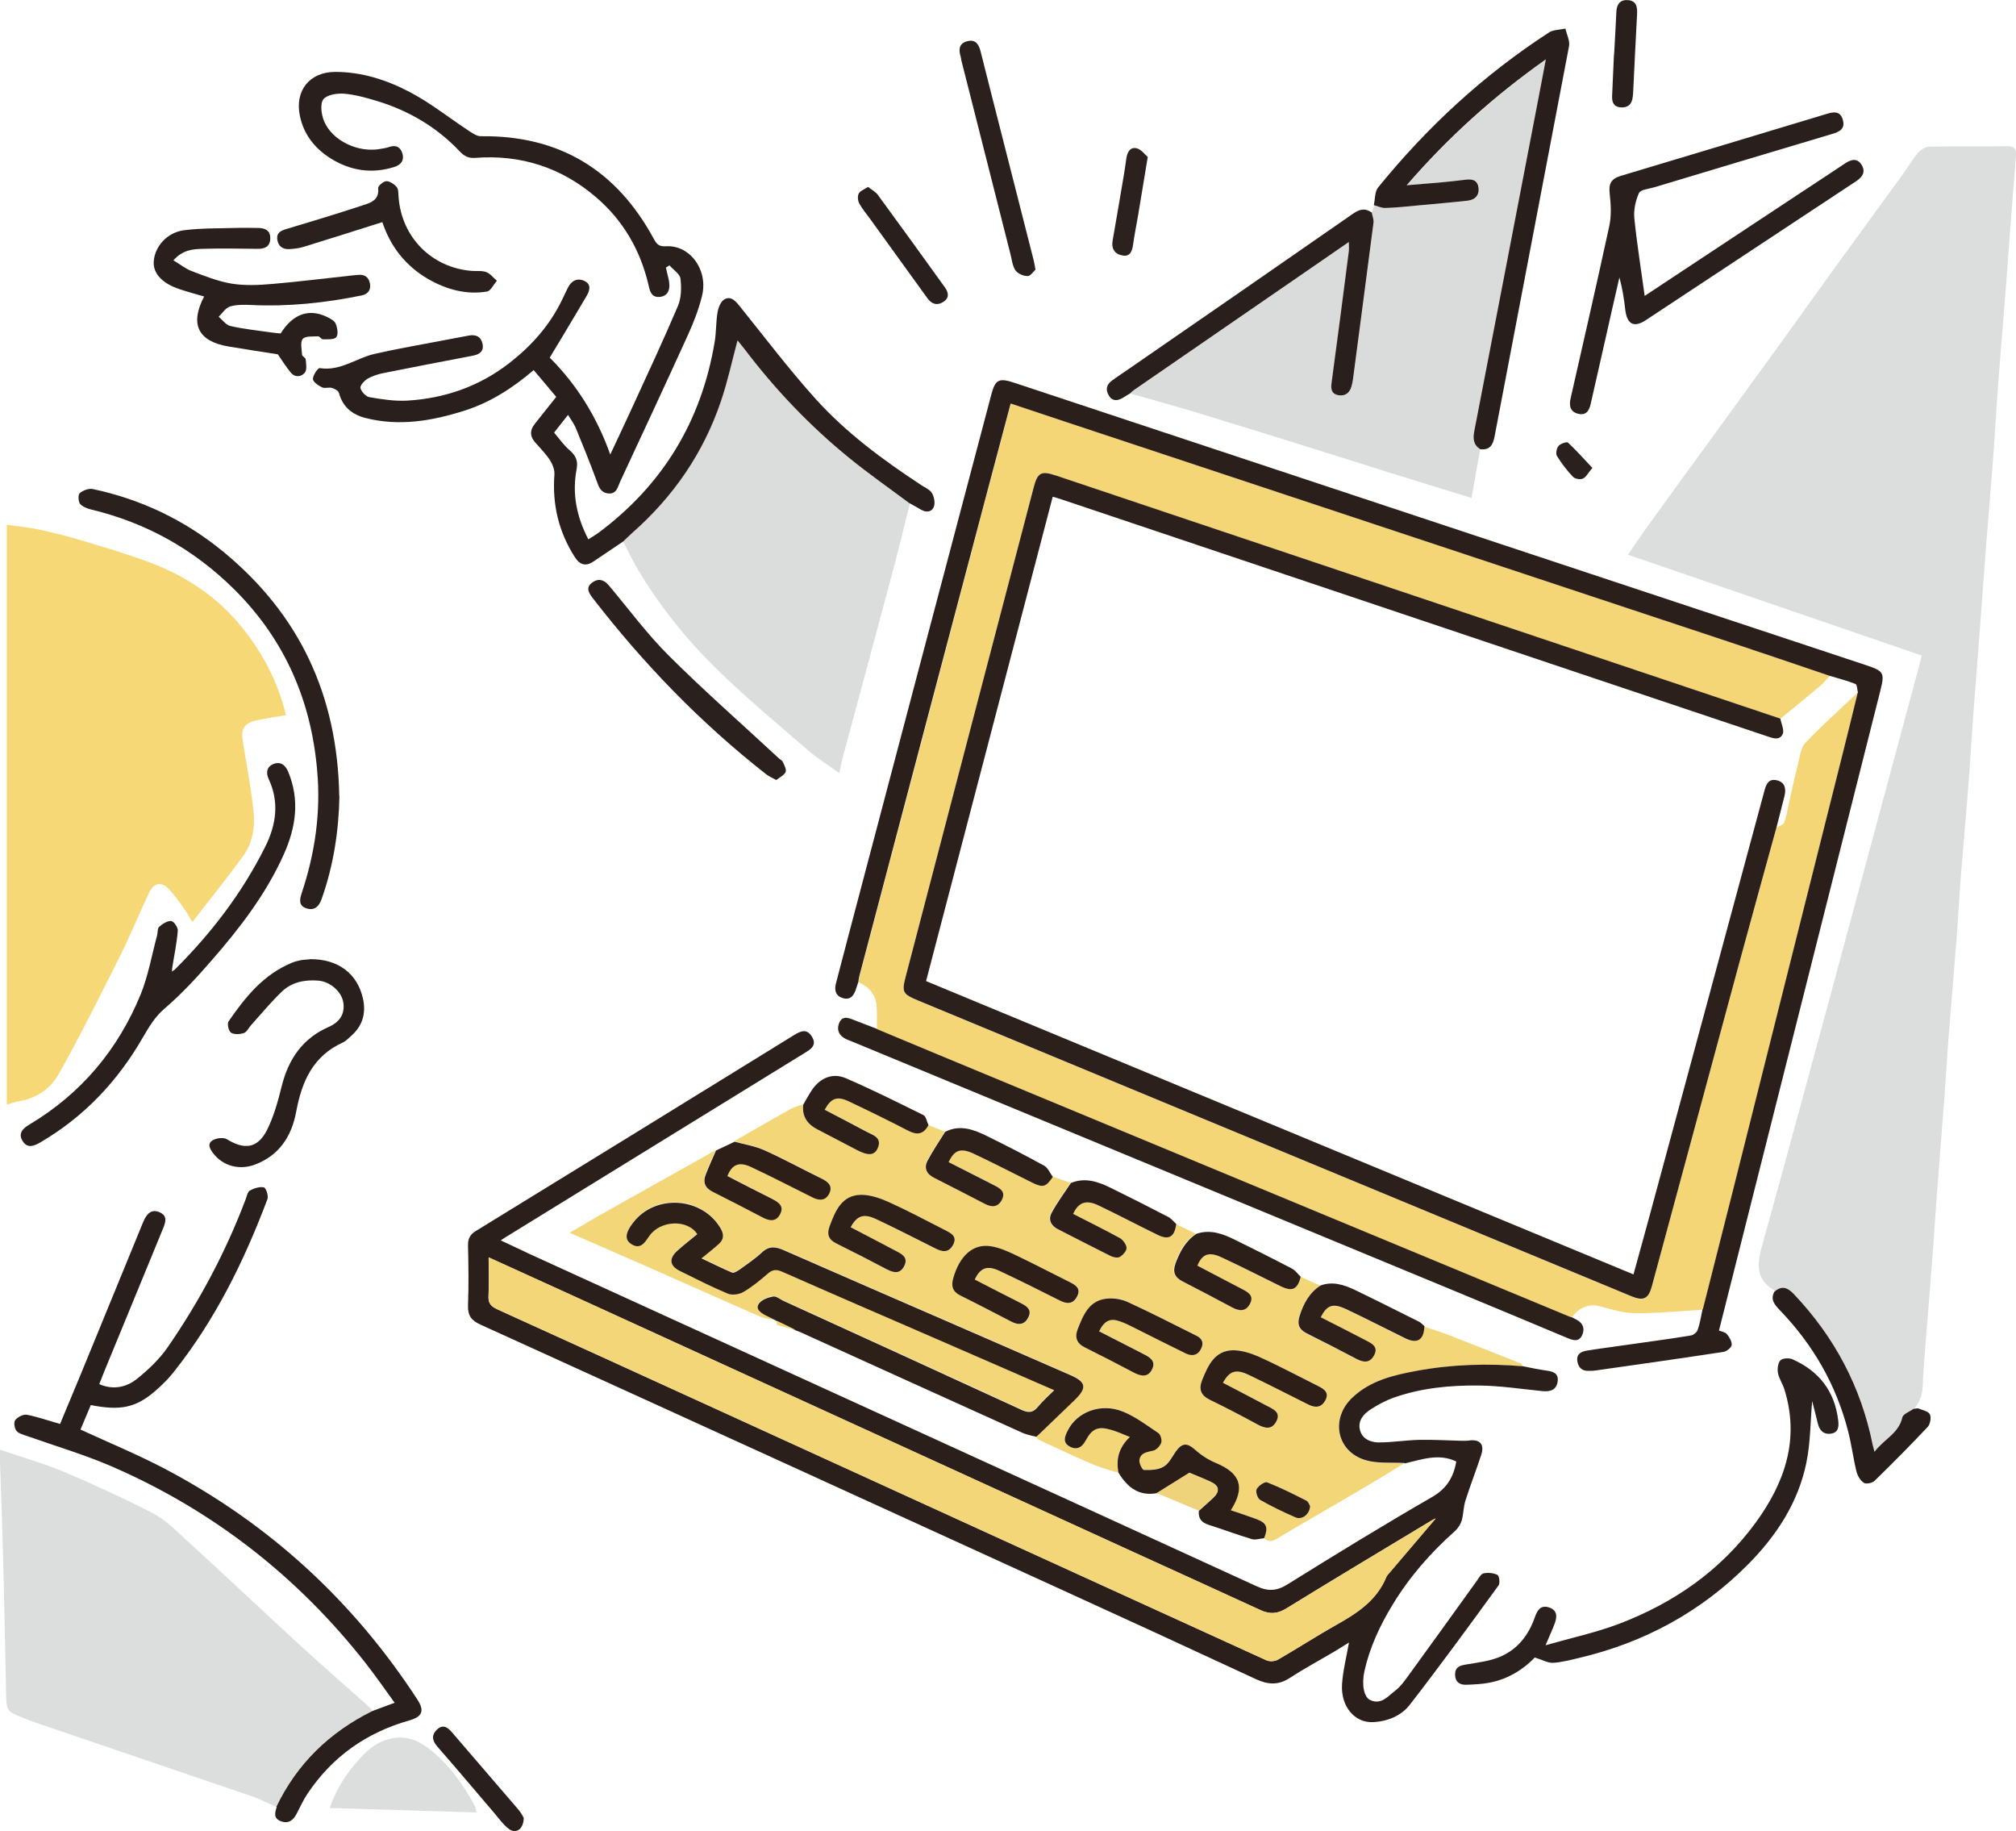
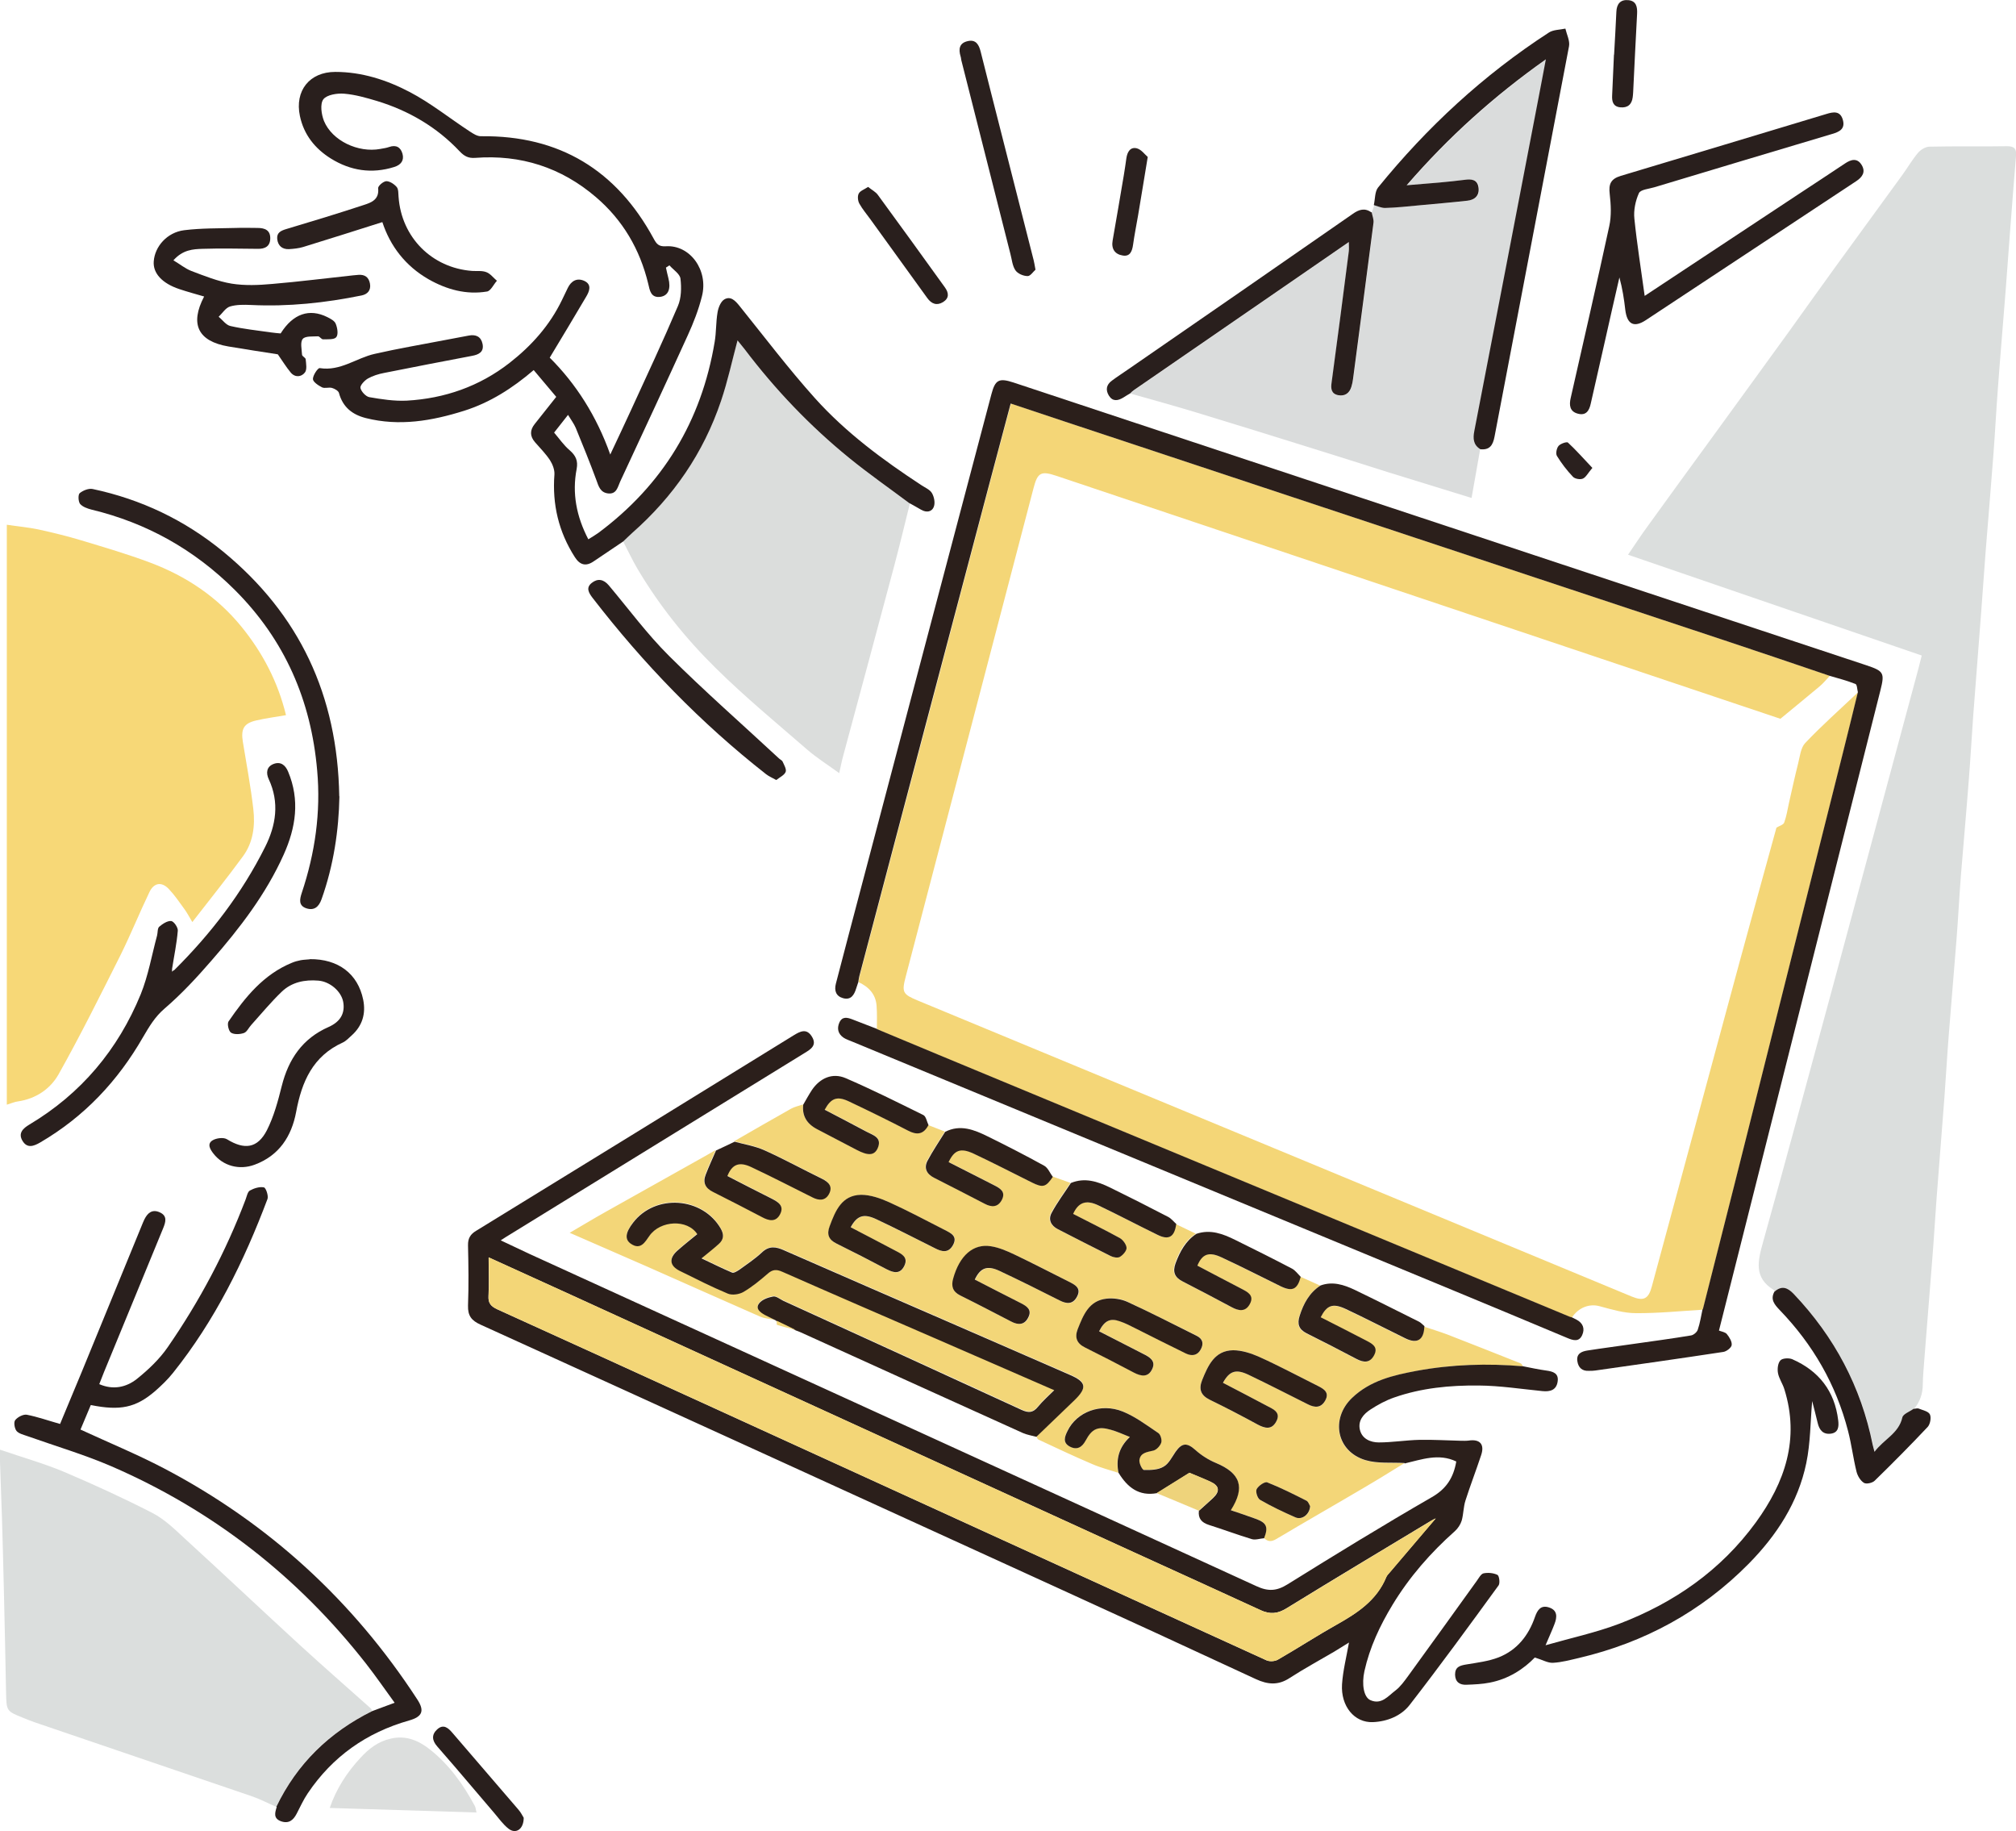
<svg xmlns="http://www.w3.org/2000/svg" id="_レイヤー_2" data-name="レイヤー 2" viewBox="0 0 133.23 120.98">
  <defs>
    <style>
      .cls-1 {
        fill: #291f1d;
      }

      .cls-1, .cls-2, .cls-3, .cls-4, .cls-5, .cls-6, .cls-7, .cls-8, .cls-9, .cls-10, .cls-11, .cls-12, .cls-13, .cls-14, .cls-15, .cls-16, .cls-17, .cls-18, .cls-19, .cls-20, .cls-21, .cls-22, .cls-23 {
        stroke-width: 0px;
      }

      .cls-2 {
        fill: #2b1f1b;
      }

      .cls-3 {
        fill: #2c201b;
      }

      .cls-4 {
        fill: #2b211f;
      }

      .cls-5 {
        fill: #eed37b;
      }

      .cls-6 {
        fill: #271d1b;
      }

      .cls-7 {
        fill: #dbdddc;
      }

      .cls-8 {
        fill: #dcdedd;
      }

      .cls-9 {
        fill: #dadcdc;
      }

      .cls-10 {
        fill: #2d201a;
      }

      .cls-11 {
        fill: #2b1e18;
      }

      .cls-12 {
        fill: #2d2018;
      }

      .cls-13 {
        fill: #2b201b;
      }

      .cls-14 {
        fill: #2d1f18;
      }

      .cls-15 {
        fill: #f7d877;
      }

      .cls-16 {
        fill: #2c1f1a;
      }

      .cls-17 {
        fill: #f4d677;
      }

      .cls-18 {
        fill: #2d2019;
      }

      .cls-19 {
        fill: #f3d677;
      }

      .cls-20 {
        fill: #dbdedd;
      }

      .cls-21 {
        fill: #2a201e;
      }

      .cls-22 {
        fill: #281e1c;
      }

      .cls-23 {
        fill: #f3d678;
      }
    </style>
  </defs>
  <g id="_レイヤー_1-2" data-name="レイヤー 1">
    <g>
      <path class="cls-20" d="M117.28,85.33s-.04-.09-.07-.11c-1.32-.81-1.04-1.92-.7-3.14,1.57-5.63,3.09-11.28,4.62-16.92,1.89-7.01,3.77-14.02,5.66-21.02.06-.24.12-.48.21-.83-6.44-2.21-12.87-4.42-19.41-6.66.49-.71.88-1.32,1.31-1.9,1.4-1.94,2.81-3.88,4.22-5.81,1.71-2.36,3.43-4.71,5.14-7.08,1.02-1.42,2.03-2.84,3.06-4.26,1.46-2.01,2.93-4.02,4.39-6.03.36-.49.66-1.02,1.05-1.48.18-.21.5-.4.76-.4,1.71-.04,3.42,0,5.13-.03.5,0,.62.2.58.64-.14,1.65-.26,3.3-.39,4.95-.1,1.29-.19,2.59-.29,3.89-.17,2.19-.36,4.37-.52,6.56-.11,1.43-.18,2.86-.29,4.29-.16,2.16-.35,4.33-.52,6.49-.1,1.32-.19,2.64-.29,3.95-.17,2.3-.36,4.6-.53,6.89-.1,1.41-.18,2.82-.29,4.22-.16,2.1-.35,4.19-.52,6.29-.11,1.41-.18,2.82-.29,4.22-.16,2.1-.35,4.19-.51,6.29-.11,1.38-.19,2.77-.29,4.16-.17,2.23-.35,4.46-.52,6.69-.1,1.36-.18,2.73-.29,4.09-.17,2.19-.35,4.37-.52,6.56-.04.54-.09,1.07-.1,1.61,0,.62-.18,1.17-.59,1.65-.26.19-.69.34-.74.57-.25,1.06-1.22,1.44-1.84,2.27-.07-.25-.1-.35-.12-.46-.78-3.83-2.53-7.14-5.22-9.97-.4-.43-.78-.58-1.26-.16Z" />
      <path class="cls-17" d="M57.95,67.99c0-.51.02-1.02-.02-1.53-.05-.77-.52-1.26-1.19-1.57.02-.13.04-.27.07-.4,2.87-10.85,5.74-21.71,8.6-32.56.46-1.75.93-3.49,1.4-5.27,1.23.41,2.4.8,3.57,1.19,14.6,4.84,29.19,9.68,43.79,14.52,2.26.75,4.5,1.52,6.76,2.28-.22.23-.43.49-.68.7-.86.72-1.73,1.43-2.59,2.14-15.95-5.35-31.89-10.7-47.84-16.05-1.02-.34-1.25-.23-1.52.82-2.81,10.75-5.63,21.5-8.44,32.25-.28,1.06-.21,1.18.83,1.61,15.71,6.51,31.43,13.02,47.14,19.54.78.32,1.11.17,1.33-.65,1.94-7.17,3.88-14.35,5.82-21.52.8-2.94,1.61-5.87,2.42-8.81.18-.11.45-.18.51-.33.15-.41.22-.85.31-1.27.2-.88.39-1.76.61-2.63.12-.47.17-1.04.47-1.36,1.11-1.17,2.32-2.24,3.49-3.35-.33,1.35-.66,2.7-1,4.05-2.4,9.55-4.8,19.1-7.2,28.65-.68,2.7-1.37,5.39-2.05,8.09-1.48.09-2.95.24-4.43.23-.8,0-1.62-.25-2.4-.46-.66-.18-1.38.07-1.83.75-.06-.02-.13-.03-.19-.06-12.53-5.2-25.07-10.4-37.6-15.6-2.72-1.13-5.43-2.26-8.15-3.39Z" />
      <path class="cls-23" d="M85.96,84.36c.43.19.86.39,1.29.58-.74.48-1.11,1.19-1.38,2-.18.55-.05.9.46,1.16,1.1.55,2.21,1.11,3.29,1.69.49.26.91.28,1.18-.26.27-.56-.17-.76-.55-.96-.99-.52-1.99-1.02-2.99-1.53.41-.8.81-.95,1.67-.54,1.32.62,2.61,1.29,3.92,1.93.79.39,1.23.1,1.26-.78.51.17,1.03.33,1.54.52,1.62.63,3.24,1.27,4.85,1.91.07.03.1.13.15.2-2.36-.2-4.71-.14-7.04.3-1.55.29-3.08.64-4.27,1.79-1.44,1.38-1.02,3.54.89,4.11.81.24,1.72.14,2.58.19-.88.54-1.76,1.09-2.65,1.61-1.93,1.14-3.88,2.25-5.81,3.4-.34.2-.56.18-.82-.06.29-.73.18-1.02-.55-1.28-.54-.2-1.09-.37-1.65-.57.97-1.52.63-2.46-1-3.13-.48-.2-.95-.5-1.34-.85-.55-.48-.88-.48-1.31.12-.24.35-.45.79-.79.98-.36.21-.86.23-1.3.22-.11,0-.33-.45-.3-.66.06-.49.51-.52.92-.62.21-.05.45-.31.52-.52.06-.18-.04-.54-.19-.64-.76-.51-1.51-1.08-2.35-1.42-1.45-.59-3.05.03-3.65,1.28-.18.38-.33.79.16,1.04.47.24.8.05,1.04-.41.41-.78.8-.95,1.65-.71.4.12.79.3,1.27.48-.73.69-.93,1.48-.75,2.38-.58-.19-1.18-.34-1.73-.58-1.2-.51-2.38-1.07-3.56-1.62-.06-.03-.09-.14-.13-.21.84-.81,1.69-1.61,2.53-2.43.84-.81.77-1.19-.29-1.65-2.68-1.17-5.36-2.33-8.03-3.5-3.63-1.58-7.26-3.15-10.88-4.74-.53-.23-.99-.31-1.47.14-.46.43-.99.78-1.5,1.15-.14.1-.36.23-.47.18-.66-.28-1.31-.6-2.02-.94.45-.38.8-.65,1.14-.95.33-.3.36-.62.13-1.02-1.21-2.09-4.32-2.31-5.79-.39-.5.66-.57,1.12-.14,1.4.65.43.94-.12,1.22-.53.71-1.02,2.51-1.12,3.16-.11-.43.35-.86.7-1.29,1.07-.6.52-.55,1.01.14,1.36,1.05.52,2.09,1.05,3.17,1.5.29.12.75.05,1.03-.11.58-.34,1.1-.78,1.62-1.22.32-.28.58-.27.96-.11,3.31,1.46,6.63,2.89,9.94,4.33,2.67,1.16,5.33,2.32,8.02,3.49-.38.38-.76.7-1.07,1.09-.33.41-.63.42-1.09.21-5.24-2.42-10.5-4.81-15.75-7.21-.22-.1-.47-.31-.67-.28-.33.06-.73.2-.92.45-.27.35.07.6.38.77.24.13.48.24.72.36-.35-.07-.73-.09-1.05-.23-2.49-1.09-4.97-2.2-7.46-3.3-1.66-.73-3.32-1.45-5.11-2.23.86-.5,1.65-.98,2.44-1.42,2.17-1.22,4.35-2.44,6.53-3.66.23-.13.45-.26.68-.39-.23.53-.47,1.05-.68,1.59-.21.53-.03.9.48,1.15,1.09.54,2.16,1.1,3.23,1.66.47.24.93.36,1.21-.2.28-.56-.15-.8-.57-1.02-.98-.49-1.95-1-2.92-1.49.32-.78.78-.97,1.58-.59,1.36.64,2.7,1.33,4.04,2,.44.22.85.25,1.1-.23.27-.5-.03-.78-.47-1-1.27-.62-2.51-1.3-3.8-1.88-.62-.28-1.32-.38-1.98-.57,1.25-.72,2.5-1.44,3.76-2.15.24-.13.52-.19.79-.28q-.12,1.07.91,1.61c.87.46,1.75.91,2.62,1.37.76.4,1.18.38,1.39-.1.33-.72-.31-.87-.74-1.1-.91-.5-1.84-.97-2.76-1.45.41-.76.82-.91,1.6-.55,1.32.62,2.62,1.26,3.91,1.93.59.31,1.02.25,1.34-.35.37.14.73.29,1.1.43-.39.64-.82,1.26-1.17,1.92-.24.47-.06.86.43,1.11,1.12.56,2.24,1.13,3.35,1.72.47.25.88.24,1.14-.26.29-.55-.14-.77-.53-.97-.99-.51-1.99-1.02-2.99-1.52.37-.8.79-.97,1.65-.56,1.3.61,2.57,1.28,3.86,1.91.73.36.92.3,1.38-.38.39.14.79.28,1.18.42-.43.66-.91,1.3-1.28,1.99-.22.42-.05.82.42,1.06,1.16.58,2.31,1.19,3.48,1.77.18.09.47.14.62.06.2-.12.45-.39.44-.59,0-.23-.22-.54-.44-.65-1.01-.56-2.06-1.07-3.09-1.6.35-.77.86-.95,1.67-.56,1.31.63,2.61,1.3,3.92,1.95.73.36,1.11.13,1.22-.71.44.21.89.43,1.33.64-.71.46-1.09,1.16-1.37,1.94-.21.58-.06.93.48,1.21,1.08.55,2.15,1.12,3.22,1.69.47.25.92.34,1.21-.21.3-.58-.17-.8-.57-1.01-.97-.51-1.94-1.02-2.9-1.52.32-.77.76-.94,1.59-.55,1.32.62,2.62,1.29,3.93,1.92.76.37,1.09.2,1.31-.63ZM64.44,84.55c.37-.78.82-.95,1.62-.58,1.34.63,2.67,1.29,3.99,1.96.47.24.87.26,1.14-.24.32-.59-.14-.8-.55-1.01-1.2-.61-2.4-1.23-3.61-1.8-.48-.23-1-.45-1.52-.53-1.18-.19-2.08.62-2.5,2.14-.14.5-.03.86.47,1.11,1.13.56,2.24,1.14,3.36,1.72.47.24.89.23,1.14-.28.24-.5-.11-.73-.49-.93-1-.51-1.99-1.02-3.03-1.55ZM56.23,81.09c.42-.77.86-.92,1.69-.53,1.3.62,2.58,1.27,3.86,1.91.46.23.9.36,1.21-.2.33-.6-.13-.8-.55-1-1.22-.62-2.43-1.27-3.67-1.83-.58-.26-1.24-.5-1.85-.49-1.28.02-1.7,1.05-2.08,2.07-.21.55-.05.9.45,1.15,1.1.55,2.2,1.11,3.3,1.69.48.25.91.35,1.19-.23.26-.55-.18-.76-.56-.97-.99-.53-1.99-1.04-2.98-1.56ZM80.82,91.36c.43-.78.86-.93,1.69-.53,1.32.63,2.62,1.29,3.92,1.95.46.23.88.27,1.15-.25.3-.54-.1-.77-.5-.97-1.28-.65-2.56-1.32-3.86-1.91-.54-.24-1.15-.45-1.73-.44-1.22.02-1.65.99-2.04,1.96-.25.6-.12,1.01.5,1.31,1.07.52,2.12,1.08,3.17,1.64.47.26.91.37,1.21-.18.34-.62-.18-.83-.59-1.05-.95-.51-1.91-1-2.92-1.53ZM72.64,87.96c.36-.71.74-.9,1.38-.67.36.13.7.31,1.04.47,1.11.55,2.2,1.11,3.31,1.65.39.19.77.15.99-.26.2-.36.15-.7-.26-.9-1.53-.75-3.05-1.53-4.59-2.25-.4-.19-.92-.26-1.36-.21-1.18.13-1.55,1.09-1.92,2.02-.22.55-.06.94.49,1.21,1.09.54,2.16,1.09,3.23,1.66.48.25.94.32,1.2-.23.26-.56-.17-.8-.59-1.01-.96-.48-1.92-.98-2.91-1.49ZM86.58,99.51c-.05-.08-.11-.29-.24-.36-.85-.43-1.71-.87-2.59-1.21-.16-.06-.58.22-.7.44-.09.16.05.61.22.71.75.43,1.54.81,2.34,1.16.44.19.95-.18.97-.74Z" />
      <path class="cls-15" d="M.45,72.98v-38.31c.73.11,1.42.17,2.09.31.95.21,1.9.44,2.83.72,1.52.46,3.06.91,4.55,1.47,2.37.89,4.43,2.26,6.04,4.24,1.4,1.72,2.41,3.65,2.94,5.84-.68.12-1.33.2-1.97.35-.82.19-1.02.56-.88,1.42.24,1.47.52,2.95.69,4.43.13,1.1-.01,2.21-.68,3.12-1.06,1.45-2.18,2.84-3.35,4.35-.22-.37-.36-.64-.54-.88-.32-.44-.63-.9-1.01-1.3-.47-.5-.98-.43-1.28.19-.66,1.37-1.23,2.79-1.91,4.16-1.33,2.65-2.65,5.31-4.1,7.89-.54.96-1.5,1.62-2.69,1.79-.22.03-.42.12-.71.21Z" />
      <path class="cls-20" d="M18.26,119.38c-.55-.24-1.08-.52-1.64-.71-4.77-1.63-9.55-3.25-14.33-4.88-.25-.09-.51-.19-.75-.29-1.13-.45-1.11-.46-1.14-1.7-.04-2.2-.09-4.4-.14-6.6-.04-1.64-.08-3.28-.13-4.91-.04-1.23-.09-2.47-.13-3.7,0-.22,0-.44,0-.81,1.48.51,2.88.9,4.22,1.46,1.98.84,3.94,1.74,5.85,2.72.8.41,1.48,1.08,2.15,1.7,2.55,2.33,5.07,4.71,7.61,7.04,1.54,1.41,3.11,2.78,4.67,4.17.05.04.06.12.09.18-2.83,1.39-4.98,3.47-6.34,6.33Z" />
      <path class="cls-2" d="M92.82,96.66c-.86-.05-1.77.05-2.58-.19-1.91-.57-2.33-2.73-.89-4.11,1.2-1.15,2.72-1.5,4.27-1.79,2.33-.43,4.68-.5,7.04-.3.51.1,1.01.21,1.52.28.44.06.84.17.76.72-.08.57-.49.69-1,.64-1.41-.14-2.82-.36-4.22-.37-1.89-.02-3.78.16-5.58.79-.55.19-1.07.47-1.56.79-.47.3-.85.74-.71,1.34.14.61.71.84,1.25.84.89,0,1.79-.15,2.68-.17.91-.02,1.82.04,2.73.06.17,0,.34.01.51-.01.76-.12,1.09.24.84.97-.33,1-.71,1.98-1.03,2.98-.14.43-.13.9-.25,1.33-.08.26-.25.52-.45.7-1.61,1.43-3.01,3.03-4.13,4.88-.83,1.37-1.5,2.8-1.85,4.37-.19.86-.05,1.73.4,1.92.73.32,1.17-.28,1.65-.64.33-.25.59-.62.84-.96,1.52-2.09,3.03-4.19,4.54-6.29.13-.18.27-.45.44-.49.29-.06.65-.03.92.1.12.06.18.54.08.69-1.93,2.65-3.86,5.3-5.87,7.89-.57.74-1.49,1.11-2.44,1.15-1.22.05-2.13-1.05-2.04-2.5.06-.9.29-1.8.46-2.76-.32.2-.64.4-.97.6-.99.58-2,1.13-2.96,1.75-.75.49-1.44.43-2.22.07-4.46-2.07-8.93-4.13-13.41-6.17-12.61-5.76-25.22-11.52-37.83-17.25-.6-.27-.85-.59-.83-1.26.05-1.33.03-2.66,0-3.98-.01-.47.16-.74.55-.97,6.99-4.29,13.98-8.59,20.96-12.9.44-.27.86-.49,1.21.07.37.59-.08.85-.49,1.1-6.49,4-12.98,7.99-19.47,11.99-.17.1-.34.21-.6.38.69.33,1.31.62,1.93.91,16.01,7.31,32.02,14.61,48.02,21.94.78.36,1.34.32,2.06-.13,3.15-1.96,6.31-3.9,9.52-5.75.98-.56,1.44-1.31,1.62-2.36-1.16-.56-2.29-.13-3.41.13ZM32.29,83.07c0,.93.04,1.75-.01,2.55-.03.49.17.69.59.89,4.77,2.16,9.53,4.34,14.29,6.51,12.17,5.56,24.34,11.12,36.52,16.67.21.1.57.08.77-.04,1.31-.75,2.57-1.57,3.88-2.31,1.37-.77,2.65-1.6,3.28-3.14.05-.12.15-.22.24-.32,1.01-1.19,2.03-2.38,3.03-3.56-.07.03-.18.08-.28.14-3.2,1.93-6.4,3.84-9.58,5.8-.58.36-1.09.41-1.7.13-2.77-1.28-5.56-2.54-8.34-3.81-12.42-5.68-24.85-11.36-37.27-17.04-1.77-.81-3.55-1.62-5.43-2.47Z" />
      <path class="cls-9" d="M97.82,29.67c-.19,1.07-.37,2.13-.57,3.23-1.91-.59-3.7-1.14-5.48-1.69-1.75-.55-3.49-1.11-5.24-1.65-2.46-.77-4.92-1.53-7.38-2.28-1.48-.45-2.96-.86-4.45-1.28.08-.07.16-.15.25-.22,3.3-2.27,6.59-4.54,9.89-6.81,1.42-.98,2.84-1.96,4.31-2.97,0,.25.02.43,0,.6-.38,2.9-.75,5.8-1.14,8.69-.05.41-.02.75.44.83.44.08.74-.13.87-.56.05-.17.08-.35.11-.53.45-3.43.91-6.86,1.35-10.3.03-.23-.08-.47-.12-.7.05-.16.11-.32.16-.48.25.07.49.2.74.19.74-.03,1.48-.11,2.22-.17,1.07-.1,2.15-.19,3.22-.31.48-.06.81-.33.74-.86-.07-.55-.47-.57-.91-.52-.56.07-1.12.13-1.68.18-.67.06-1.34.11-2.16.18,2.79-3.2,5.78-5.89,9.2-8.32-.19.98-.35,1.83-.51,2.68-1.41,7.3-2.81,14.59-4.22,21.89-.09.47-.07.9.39,1.18Z" />
      <path class="cls-7" d="M60.13,33.27c-.34,1.37-.67,2.74-1.03,4.1-1.12,4.2-2.25,8.39-3.38,12.58-.09.32-.15.65-.26,1.13-.76-.55-1.47-1-2.1-1.54-2.05-1.78-4.15-3.51-6.07-5.41-1.98-1.95-3.72-4.12-5.15-6.53-.35-.59-.64-1.22-.96-1.83.19-.18.38-.37.58-.55,2.73-2.39,4.72-5.29,5.88-8.73.44-1.3.73-2.65,1.09-4,.15.19.31.37.46.57,2.01,2.67,4.31,5.07,6.9,7.18,1.3,1.06,2.69,2.02,4.03,3.03Z" />
      <path class="cls-2" d="M112.53,86.52c.68-2.7,1.37-5.39,2.05-8.09,2.4-9.55,4.8-19.1,7.2-28.65.34-1.35.67-2.7,1-4.05-.05-.19-.05-.5-.16-.54-.55-.22-1.13-.37-1.71-.54-2.25-.76-4.5-1.53-6.76-2.28-14.6-4.84-29.19-9.68-43.79-14.52-1.17-.39-2.34-.78-3.57-1.19-.47,1.77-.94,3.52-1.4,5.27-2.87,10.85-5.74,21.71-8.6,32.56-.03.13-.05.26-.07.4-.05.14-.09.28-.14.42-.13.42-.34.78-.86.64-.47-.13-.6-.49-.48-.96.29-1.08.56-2.17.85-3.25,3.14-11.9,6.28-23.8,9.43-35.7.25-.95.5-1.08,1.45-.77,18.8,6.23,37.6,12.46,56.39,18.69,1.13.38,1.2.5.91,1.65-3.55,14.09-7.11,28.17-10.67,42.3.18.07.41.1.52.23.17.21.35.5.32.73-.02.17-.34.42-.55.45-2.82.43-5.65.83-8.47,1.23-.13.02-.27.02-.4.02-.46.03-.72-.21-.78-.65-.07-.48.28-.63.65-.69,1.02-.16,2.05-.29,3.07-.44,1.27-.18,2.54-.35,3.8-.56.17-.03.39-.22.44-.38.15-.44.22-.91.32-1.37Z" />
      <path class="cls-1" d="M60.13,33.27c-1.35-1.01-2.73-1.97-4.03-3.03-2.59-2.11-4.88-4.51-6.9-7.18-.15-.19-.31-.38-.46-.57-.36,1.35-.65,2.7-1.09,4-1.16,3.44-3.15,6.33-5.88,8.73-.2.18-.39.37-.58.55-.65.44-1.3.88-1.96,1.32-.51.35-.91.24-1.24-.28-1.07-1.67-1.5-3.48-1.35-5.46.02-.31-.12-.67-.29-.94-.28-.43-.65-.8-.99-1.19-.35-.4-.35-.8-.02-1.21.46-.58.92-1.16,1.42-1.79-.49-.59-.98-1.16-1.49-1.77-1.4,1.2-2.89,2.15-4.6,2.69-2.13.67-4.28,1.04-6.5.48-.9-.23-1.52-.73-1.77-1.66-.04-.14-.28-.28-.46-.33-.21-.06-.48.05-.66-.04-.24-.12-.6-.36-.6-.55,0-.25.33-.74.45-.72,1.37.22,2.42-.67,3.63-.94,1.53-.35,3.08-.61,4.63-.91.53-.1,1.06-.2,1.59-.3.47-.09.81.07.91.55.11.54-.26.71-.69.79-1.94.37-3.88.74-5.82,1.13-.37.07-.75.19-1.07.37-.22.13-.52.45-.49.62.05.24.36.57.59.61.81.14,1.65.27,2.47.23,2.5-.14,4.8-.94,6.79-2.49,1.45-1.13,2.66-2.48,3.47-4.16.13-.26.25-.53.38-.79.23-.48.62-.69,1.1-.47.51.24.33.69.12,1.04-.78,1.33-1.58,2.65-2.41,4.03,1.73,1.72,3.1,3.86,4,6.4.48-1.02.93-1.97,1.37-2.93,1.05-2.29,2.12-4.57,3.1-6.88.23-.54.24-1.22.17-1.81-.04-.32-.48-.59-.73-.88l-.23.15c.05.23.1.46.16.69.18.71,0,1.16-.52,1.24-.64.09-.71-.43-.81-.86-.55-2.28-1.68-4.21-3.46-5.73-2.29-1.96-4.97-2.82-7.98-2.59-.44.03-.71-.1-1.03-.44-1.51-1.6-3.36-2.68-5.46-3.32-.71-.21-1.43-.42-2.16-.48-.47-.04-1.15.07-1.38.37-.23.31-.13,1,.04,1.43.54,1.31,2.26,2.12,3.72,1.85.2-.04.4-.06.59-.13.46-.16.76.02.88.45.12.44-.1.73-.54.87-1.49.47-2.9.25-4.2-.56-1.04-.65-1.78-1.57-2.04-2.81-.35-1.66.63-2.91,2.34-2.91,1.75,0,3.39.53,4.9,1.32,1.4.73,2.65,1.74,3.98,2.61.23.15.5.33.76.32,5.17-.06,8.94,2.24,11.39,6.75.2.37.34.55.82.52,1.59-.1,2.82,1.58,2.38,3.3-.22.89-.56,1.76-.94,2.59-1.47,3.23-2.97,6.45-4.47,9.67-.16.35-.23.83-.79.77-.52-.06-.63-.47-.78-.89-.43-1.16-.89-2.3-1.36-3.44-.12-.28-.31-.53-.51-.86-.34.43-.62.79-.92,1.17.35.41.64.84,1.03,1.17.4.35.56.69.46,1.23-.31,1.6-.02,3.13.77,4.65.23-.14.45-.27.66-.42,4.26-3.17,6.82-7.39,7.69-12.62.11-.64.08-1.31.19-1.95.05-.31.21-.72.45-.86.41-.24.72.08,1,.43,1.65,2.05,3.24,4.15,4.99,6.1,2.04,2.27,4.49,4.08,7.04,5.75.24.16.56.29.69.52.14.24.22.62.13.88-.13.37-.49.42-.84.22-.25-.14-.5-.29-.76-.43Z" />
      <path class="cls-1" d="M18.26,119.38c1.37-2.86,3.52-4.93,6.34-6.33.46-.17.92-.34,1.48-.55-.64-.88-1.24-1.75-1.88-2.57-4.51-5.76-10.12-10.14-16.83-13.05-1.81-.78-3.71-1.34-5.57-2-.25-.09-.56-.16-.71-.34-.13-.17-.2-.58-.08-.72.16-.2.53-.39.76-.35.72.14,1.42.39,2.2.61.48-1.15.95-2.28,1.42-3.41,1.33-3.24,2.66-6.48,3.99-9.73.05-.12.1-.25.16-.37.21-.43.52-.7,1.02-.47.51.23.39.63.23,1.03-1.31,3.18-2.61,6.36-3.92,9.53-.1.25-.2.5-.31.79.92.4,1.78.21,2.48-.34.76-.61,1.5-1.31,2.05-2.11,2.1-3.04,3.83-6.29,5.14-9.75.08-.21.13-.5.28-.59.27-.15.64-.27.93-.21.13.02.31.55.24.76-1.55,4.12-3.48,8.04-6.25,11.5-.35.44-.76.83-1.18,1.2-1.28,1.1-2.31,1.31-4.25.92-.23.54-.46,1.1-.68,1.62,1.86.86,3.73,1.63,5.51,2.56,6.92,3.63,12.5,8.74,16.76,15.29.47.73.33,1.12-.55,1.37-2.82.8-5.06,2.38-6.7,4.81-.29.43-.5.9-.74,1.36-.22.42-.52.67-1.03.49-.52-.19-.4-.57-.28-.95Z" />
      <path class="cls-18" d="M51.27,87.24c-.24-.12-.48-.24-.72-.36-.31-.17-.65-.42-.38-.77.19-.25.59-.39.92-.45.2-.04.45.17.67.28,5.25,2.4,10.5,4.79,15.75,7.21.46.21.76.2,1.09-.21.31-.38.69-.71,1.07-1.09-2.69-1.17-5.36-2.33-8.02-3.49-3.32-1.44-6.63-2.87-9.94-4.33-.38-.17-.64-.17-.96.11-.51.44-1.04.88-1.62,1.22-.28.16-.74.23-1.03.11-1.08-.45-2.12-.98-3.17-1.5-.69-.34-.74-.84-.14-1.36.42-.37.86-.72,1.29-1.07-.65-1.01-2.45-.91-3.16.11-.29.41-.58.96-1.22.53-.43-.29-.37-.74.14-1.4,1.47-1.92,4.58-1.7,5.79.39.23.4.2.73-.13,1.02-.33.3-.69.58-1.14.95.72.34,1.36.66,2.02.94.11.05.33-.09.47-.18.51-.37,1.04-.72,1.5-1.15.48-.46.94-.38,1.47-.14,3.62,1.59,7.25,3.16,10.88,4.74,2.68,1.17,5.36,2.33,8.03,3.5,1.06.46,1.12.84.29,1.65-.84.81-1.69,1.62-2.53,2.43-.3-.08-.61-.13-.89-.25-4.9-2.21-9.8-4.44-14.7-6.66-.1-.05-.21-.08-.31-.12-.42-.2-.84-.4-1.26-.61l-.05-.03Z" />
      <path class="cls-1" d="M108.69,19.55c3.42-2.26,6.75-4.46,10.09-6.67,1.05-.69,2.1-1.38,3.15-2.08.4-.27.81-.38,1.1.1.28.46.05.8-.36,1.07-4.64,3.06-9.27,6.12-13.9,9.18-.79.52-1.24.28-1.36-.67-.08-.71-.19-1.42-.39-2.15-.32,1.39-.64,2.79-.95,4.18-.31,1.38-.63,2.76-.94,4.14-.1.48-.31.83-.86.68-.53-.14-.58-.56-.47-1.03.86-3.79,1.73-7.57,2.55-11.36.15-.68.11-1.42.03-2.12-.08-.66.07-1,.73-1.2,4.53-1.35,9.06-2.73,13.59-4.09.45-.14.92-.23,1.09.4.16.59-.23.78-.71.92-3.92,1.17-7.83,2.34-11.74,3.52-.36.11-.92.15-1.03.39-.23.51-.36,1.14-.3,1.69.17,1.67.44,3.33.68,5.1Z" />
      <path class="cls-3" d="M57.95,67.99c2.72,1.13,5.43,2.27,8.15,3.39,12.53,5.2,25.06,10.4,37.6,15.6.06.03.13.04.19.06.1.05.2.1.3.15.43.23.56.6.37,1.02-.21.47-.6.35-.98.19-2.48-1.04-4.97-2.08-7.46-3.11-13.27-5.49-26.54-10.99-39.82-16.48-.19-.08-.38-.14-.55-.25-.37-.25-.45-.61-.28-1,.19-.42.52-.34.86-.21.54.21,1.08.42,1.63.63Z" />
      <path class="cls-22" d="M97.82,29.67c-.46-.28-.48-.71-.39-1.18,1.41-7.3,2.82-14.59,4.22-21.89.16-.85.33-1.7.51-2.68-3.42,2.42-6.42,5.11-9.2,8.32.82-.07,1.49-.12,2.16-.18.56-.05,1.12-.11,1.68-.18.44-.06.84-.03.91.52.07.53-.26.81-.74.86-1.07.12-2.15.21-3.22.31-.74.07-1.48.15-2.22.17-.24,0-.49-.12-.74-.19.09-.39.06-.88.28-1.16,3.24-3.99,6.97-7.44,11.29-10.24.29-.19.72-.18,1.09-.26.09.39.31.81.24,1.17-1.63,8.6-3.29,17.19-4.92,25.78-.11.59-.33.91-.96.84Z" />
      <path class="cls-21" d="M119.76,92.56c-.12,1.37-.11,2.77-.39,4.11-.54,2.6-1.95,4.76-3.8,6.64-3.13,3.17-6.89,5.21-11.22,6.23-.57.13-1.14.29-1.72.32-.34.02-.7-.2-1.2-.35-.72.75-1.73,1.42-2.98,1.66-.5.1-1.02.12-1.54.14-.44.02-.74-.18-.75-.67,0-.51.32-.6.74-.67.72-.12,1.47-.21,2.14-.47,1.22-.48,1.98-1.45,2.4-2.67.16-.46.39-.8.92-.63.58.18.55.64.37,1.1-.15.4-.33.78-.59,1.4,1.72-.49,3.34-.84,4.87-1.42,3.62-1.38,6.72-3.53,9.03-6.7,1.92-2.64,2.91-5.51,1.88-8.8-.11-.36-.35-.69-.42-1.06-.05-.27-.01-.66.16-.84.13-.15.56-.17.78-.08,1.76.77,2.81,2.11,3.04,4.04.05.41.02.81-.48.88-.52.07-.77-.24-.88-.72-.11-.49-.25-.98-.36-1.43Z" />
      <path class="cls-1" d="M11.5,64.11c2.43-2.41,4.49-5.09,6.02-8.15.72-1.43.96-2.94.24-4.48-.19-.41-.15-.83.33-1.01.46-.17.77.08.95.51.79,1.88.51,3.7-.29,5.48-1.17,2.61-2.9,4.86-4.77,7-.97,1.12-1.99,2.22-3.11,3.18-.64.55-1.01,1.19-1.41,1.87-1.67,2.91-3.89,5.27-6.8,6.97-.43.25-.86.41-1.17-.1-.31-.51.03-.83.45-1.08,3.42-2.04,5.86-4.95,7.36-8.61.5-1.24.73-2.58,1.08-3.88.05-.19.02-.47.14-.58.22-.19.54-.4.79-.38.18.02.46.43.44.64-.07.85-.25,1.69-.38,2.53,0,.06,0,.12,0,.18.04-.03.07-.07.11-.1Z" />
      <path class="cls-21" d="M22.43,52.62c-.04,2.22-.38,4.55-1.18,6.79-.18.51-.49.77-1.01.6-.53-.18-.43-.61-.3-1.01.88-2.63,1.27-5.33,1.02-8.1-.4-4.62-2.14-8.63-5.45-11.93-2.66-2.65-5.81-4.42-9.46-5.3-.27-.07-.59-.18-.76-.38-.12-.16-.14-.61-.02-.71.22-.18.6-.33.86-.27,3.2.68,6.07,2.05,8.6,4.12,5.06,4.15,7.58,9.51,7.69,16.18Z" />
      <path class="cls-1" d="M18.56,22.01c.81-1.28,1.88-1.65,3.07-1.06.22.11.49.25.56.45.11.27.18.7.03.88-.14.17-.57.13-.87.14-.11,0-.23-.2-.33-.2-.35.02-.84-.03-1.01.17-.18.21-.07.68-.05,1.04,0,.11.23.2.24.3.03.3.1.69-.05.88-.23.3-.65.35-.94,0-.3-.36-.54-.76-.85-1.2-1.02-.16-2.15-.33-3.27-.52-2-.34-2.56-1.47-1.6-3.3-.55-.16-1.1-.31-1.64-.49-1.14-.38-1.75-1.05-1.69-1.83.07-.99.89-1.92,2.01-2.06,1.13-.14,2.29-.12,3.43-.15.47-.02.95,0,1.42,0,.49,0,.86.15.84.72-.02.51-.36.67-.83.66-1.22-.01-2.43-.04-3.65,0-.63.02-1.3.06-1.92.76.44.26.79.55,1.18.7.87.33,1.76.69,2.67.84.87.14,1.79.1,2.68.02,1.79-.15,3.57-.38,5.36-.57.11-.01.22-.02.34-.03.42-.03.68.15.76.58.08.45-.17.7-.55.78-2.41.49-4.84.75-7.31.63-.46-.02-.96-.03-1.39.1-.29.09-.5.44-.75.68.26.21.49.55.78.61.87.2,1.77.29,2.66.42.21.03.43.05.65.07Z" />
      <path class="cls-1" d="M90.65,14.02c.04.23.15.48.12.7-.44,3.43-.9,6.86-1.35,10.3-.02.18-.06.36-.11.53-.13.43-.43.64-.87.56-.46-.09-.5-.43-.44-.83.39-2.9.77-5.79,1.14-8.69.02-.17,0-.35,0-.6-1.47,1.01-2.89,1.99-4.31,2.97-3.3,2.27-6.59,4.54-9.89,6.81-.09.06-.17.14-.25.22-.15.09-.31.18-.46.28-.35.21-.69.27-.94-.12-.24-.38-.18-.73.19-1,.36-.27.74-.51,1.11-.77,4.94-3.41,9.88-6.82,14.81-10.25.41-.29.79-.41,1.23-.1Z" />
      <path class="cls-1" d="M20.47,63.37c1.89-.02,3.18.97,3.53,2.67.19.93-.05,1.74-.77,2.38-.18.16-.36.36-.58.46-1.98.9-2.71,2.59-3.08,4.59-.3,1.6-1.12,2.88-2.74,3.48-1.02.38-2.1.08-2.73-.74-.22-.28-.43-.64-.05-.87.25-.15.72-.21.95-.07,1.15.71,2.02.61,2.64-.6.46-.91.73-1.92.98-2.92.45-1.78,1.37-3.14,3.1-3.9.81-.36,1.09-.94.96-1.66-.13-.69-.86-1.33-1.63-1.4-.91-.08-1.78.1-2.44.74-.71.68-1.34,1.45-2,2.18-.17.18-.29.47-.49.54-.26.09-.64.11-.85-.02-.16-.1-.27-.58-.17-.74,1.1-1.6,2.31-3.11,4.19-3.88.19-.08.38-.13.58-.17.22-.04.45-.04.6-.06Z" />
      <path class="cls-8" d="M31.5,119.75c-3.28-.1-6.45-.2-9.71-.3.44-1.28,1.14-2.35,2.03-3.31.55-.6,1.16-1.08,2-1.27,1.03-.24,1.87.14,2.61.73,1.26,1,2.19,2.3,2.95,3.72.05.09.06.2.11.44Z" />
      <path class="cls-11" d="M73.92,97.32c-.18-.89.01-1.69.75-2.38-.48-.19-.87-.37-1.27-.48-.84-.24-1.23-.07-1.65.71-.24.45-.57.65-1.04.41-.5-.26-.35-.66-.16-1.04.6-1.25,2.19-1.87,3.65-1.28.84.34,1.59.91,2.35,1.42.15.1.25.46.19.64-.07.21-.31.47-.52.52-.41.1-.85.13-.92.62-.03.22.19.66.3.66.44.01.94,0,1.3-.22.34-.19.55-.63.79-.98.43-.61.76-.61,1.31-.12.39.35.86.65,1.34.85,1.64.68,1.97,1.61,1,3.13.56.19,1.11.37,1.65.57.72.26.84.54.55,1.28-.27.02-.57.13-.81.06-.96-.29-1.89-.64-2.84-.94-.47-.15-.72-.42-.66-.93.31-.28.63-.56.93-.84.48-.45.43-.81-.16-1.08-.51-.23-1.03-.43-1.39-.59-.77.48-1.46.91-2.15,1.34-1.19.22-1.95-.38-2.53-1.33Z" />
      <path class="cls-6" d="M117.28,85.33c.48-.41.86-.26,1.26.16,2.69,2.83,4.45,6.14,5.22,9.97.02.11.06.21.12.46.63-.84,1.6-1.21,1.84-2.27.05-.23.48-.38.74-.57.11,0,.24-.05.33-.02.27.11.65.18.75.39.1.21.02.65-.15.83-1.14,1.21-2.31,2.39-3.5,3.55-.15.15-.56.24-.71.14-.23-.14-.42-.46-.49-.74-.22-.89-.33-1.81-.56-2.69-.79-3.06-2.32-5.71-4.51-7.98-.34-.36-.65-.7-.35-1.23Z" />
      <path class="cls-21" d="M25.25,14.68c-1.77.56-3.49,1.11-5.22,1.64-.3.09-.62.12-.93.14-.45.02-.73-.22-.78-.67-.04-.42.24-.55.61-.66,1.71-.51,3.42-1.03,5.12-1.59.5-.16,1.02-.36.94-1.1-.02-.15.34-.46.54-.47.23,0,.52.19.69.39.12.15.1.43.12.65.19,2.67,2.2,4.69,4.86,4.89.31.02.66-.03.94.08.27.1.47.38.7.57-.22.24-.4.66-.65.71-1.38.23-2.67-.13-3.87-.81-1.53-.88-2.53-2.19-3.05-3.77Z" />
      <path class="cls-21" d="M51.29,51.53c-.27-.15-.48-.24-.65-.37-4.33-3.39-8.12-7.31-11.48-11.66-.25-.33-.46-.67-.05-.99.39-.31.78-.24,1.12.16,1.32,1.57,2.54,3.23,3.99,4.67,2.34,2.33,4.83,4.51,7.25,6.76.08.08.21.13.25.22.1.22.27.51.2.68-.09.22-.39.35-.61.53Z" />
      <path class="cls-21" d="M68.43,17.82c-.14.12-.34.43-.52.42-.28,0-.66-.16-.81-.39-.2-.3-.23-.72-.33-1.09-1.08-4.26-2.16-8.52-3.24-12.78-.02-.09-.02-.18-.05-.26-.14-.47-.09-.87.46-1,.57-.14.76.26.87.7.24.93.47,1.87.71,2.81.93,3.65,1.86,7.31,2.79,10.96.04.15.06.31.12.62Z" />
      <path class="cls-10" d="M69.58,77.75c-.46.68-.65.74-1.38.38-1.29-.64-2.56-1.3-3.86-1.91-.86-.4-1.27-.24-1.65.56,1,.51,2,1.01,2.99,1.52.39.2.81.42.53.97-.26.5-.67.51-1.14.26-1.11-.58-2.23-1.15-3.35-1.72-.49-.25-.67-.64-.43-1.11.35-.66.77-1.28,1.17-1.92,1-.51,1.92-.14,2.81.3,1.26.62,2.51,1.26,3.74,1.94.25.14.38.49.57.74Z" />
      <path class="cls-10" d="M94.13,87.64c-.03.89-.47,1.17-1.26.78-1.31-.64-2.6-1.31-3.92-1.93-.87-.41-1.26-.26-1.67.54,1,.51,2,1.01,2.99,1.53.38.2.83.41.55.96-.27.54-.69.52-1.18.26-1.09-.58-2.19-1.14-3.29-1.69-.51-.26-.64-.61-.46-1.16.26-.81.64-1.52,1.38-2,.8-.29,1.54-.05,2.26.29,1.43.69,2.84,1.4,4.26,2.11.13.07.24.2.36.3Z" />
      <path class="cls-16" d="M85.96,84.36c-.22.83-.55.99-1.31.63-1.31-.64-2.61-1.31-3.93-1.92-.83-.39-1.27-.22-1.59.55.96.51,1.93,1.01,2.9,1.52.4.21.88.43.57,1.01-.29.55-.75.46-1.21.21-1.07-.57-2.14-1.14-3.22-1.69-.54-.27-.69-.63-.48-1.21.29-.77.66-1.47,1.37-1.94.93-.32,1.76,0,2.57.4,1.26.62,2.52,1.25,3.76,1.9.22.12.38.35.56.53Z" />
      <path class="cls-16" d="M61.35,74.35c-.32.6-.75.66-1.34.35-1.29-.67-2.6-1.31-3.91-1.93-.78-.37-1.18-.22-1.6.55.92.48,1.85.96,2.76,1.45.43.23,1.06.38.74,1.1-.22.48-.63.5-1.39.1-.87-.45-1.75-.91-2.62-1.37q-1.03-.54-.91-1.61c.19-.33.37-.66.58-.98.53-.78,1.35-1.15,2.22-.78,1.74.75,3.44,1.6,5.14,2.44.18.09.23.43.34.66Z" />
      <path class="cls-14" d="M48.54,75.43c.66.18,1.36.29,1.98.57,1.29.58,2.53,1.26,3.8,1.88.44.22.73.5.47,1-.25.47-.67.45-1.1.23-1.34-.67-2.68-1.36-4.04-2-.8-.38-1.27-.19-1.58.59.97.5,1.94,1,2.92,1.49.42.22.85.46.57,1.02-.28.56-.75.45-1.21.2-1.07-.56-2.15-1.12-3.23-1.66-.51-.25-.69-.62-.48-1.15.21-.54.45-1.06.68-1.59.41-.19.82-.38,1.23-.58Z" />
      <path class="cls-16" d="M77.73,80.88c-.11.84-.49,1.07-1.22.71-1.31-.64-2.6-1.32-3.92-1.95-.81-.39-1.32-.21-1.67.56,1.03.53,2.07,1.04,3.09,1.6.21.12.43.43.44.65,0,.2-.24.47-.44.59-.15.09-.44.03-.62-.06-1.17-.58-2.32-1.18-3.48-1.77-.47-.24-.64-.64-.42-1.06.37-.7.85-1.33,1.28-1.99.92-.38,1.77-.1,2.59.3,1.29.63,2.57,1.28,3.84,1.94.21.11.36.31.54.47Z" />
      <path class="cls-1" d="M57.37,12.35c.25.2.49.32.64.52,1.49,2.03,2.96,4.07,4.43,6.11.27.37.3.72-.12.98-.41.25-.76.12-1.04-.27-1.25-1.73-2.5-3.46-3.75-5.19-.25-.35-.53-.67-.74-1.05-.1-.18-.13-.49-.04-.66.09-.18.36-.27.62-.44Z" />
      <path class="cls-1" d="M34.61,120.1c0,.76-.52,1.09-.99.73-.37-.28-.65-.69-.96-1.05-.48-.56-.96-1.13-1.44-1.69-.77-.91-1.54-1.81-2.33-2.71-.34-.39-.38-.77,0-1.12.42-.38.73-.1,1.02.24,1.45,1.69,2.9,3.37,4.35,5.06.17.19.28.43.35.54Z" />
      <path class="cls-4" d="M75.85,10.37c-.24,1.43-.43,2.65-.64,3.87-.11.64-.24,1.28-.33,1.93-.06.43-.2.8-.69.71-.51-.08-.76-.44-.66-.99.25-1.44.5-2.88.74-4.32.06-.38.12-.75.17-1.13.06-.4.26-.75.69-.64.3.08.53.41.71.56Z" />
      <path class="cls-1" d="M106.67,3.6c.05-.94.11-1.88.15-2.82.02-.52.27-.82.79-.77.53.05.6.45.58.89-.09,1.73-.18,3.45-.26,5.18,0,.11-.02.22-.03.34-.06.49-.34.72-.83.67-.47-.05-.55-.39-.53-.78.04-.9.08-1.79.12-2.69,0,0,0,0,0,0Z" />
      <path class="cls-5" d="M76.45,98.64c.69-.43,1.38-.86,2.15-1.34.37.15.89.36,1.39.59.59.27.64.63.16,1.08-.31.29-.62.56-.93.84-.93-.39-1.85-.78-2.78-1.16Z" />
      <path class="cls-21" d="M105.23,30.92c-.29.34-.42.61-.62.7-.18.08-.53.02-.66-.12-.4-.42-.76-.89-1.06-1.38-.09-.15-.02-.51.11-.66.13-.15.54-.29.62-.22.55.51,1.05,1.08,1.62,1.68Z" />
      <path class="cls-23" d="M51.33,87.26c.42.2.84.4,1.26.61-.41-.11-.83-.21-1.24-.34-.03,0-.02-.18-.02-.27Z" />
-       <path class="cls-13" d="M117.66,47.49c.06.34.27.75.15,1.01-.21.46-.69.26-1.07.13-7.79-2.61-15.58-5.22-23.37-7.84-7.74-2.6-15.49-5.2-23.23-7.8-.16-.06-.33-.1-.57-.17-2.79,10.67-5.57,21.31-8.37,32,15.56,6.45,31.12,12.9,46.75,19.38.36-1.32.73-2.63,1.08-3.93,2.53-9.34,5.05-18.67,7.57-28.01.12-.45.28-.85.85-.7.53.14.59.57.48,1.03-.17.7-.36,1.39-.53,2.08-.81,2.94-1.62,5.87-2.42,8.81-1.94,7.17-3.88,14.35-5.82,21.52-.22.81-.55.97-1.33.65-15.71-6.51-31.43-13.03-47.14-19.54-1.04-.43-1.11-.55-.83-1.61,2.81-10.75,5.62-21.5,8.44-32.25.27-1.05.5-1.16,1.52-.82,15.95,5.35,31.89,10.7,47.84,16.05Z" />
      <path class="cls-14" d="M64.44,84.55c1.04.53,2.03,1.05,3.03,1.55.39.2.74.43.49.93-.25.52-.67.53-1.14.28-1.12-.58-2.23-1.16-3.36-1.72-.5-.25-.61-.61-.47-1.11.42-1.52,1.32-2.33,2.5-2.14.52.08,1.03.3,1.52.53,1.22.58,2.41,1.2,3.61,1.8.41.21.87.42.55,1.01-.27.5-.67.48-1.14.24-1.32-.67-2.65-1.33-3.99-1.96-.8-.37-1.25-.2-1.62.58Z" />
      <path class="cls-12" d="M56.23,81.09c.99.52,1.99,1.03,2.98,1.56.38.2.82.41.56.97-.28.58-.71.48-1.19.23-1.09-.58-2.19-1.14-3.3-1.69-.51-.25-.66-.6-.45-1.15.38-1.02.8-2.05,2.08-2.07.62,0,1.27.23,1.85.49,1.24.56,2.45,1.21,3.67,1.83.41.21.87.41.55,1-.31.56-.75.44-1.21.2-1.28-.64-2.56-1.3-3.86-1.91-.83-.39-1.27-.24-1.69.53Z" />
      <path class="cls-14" d="M80.82,91.36c1.01.53,1.97,1.02,2.92,1.53.42.22.94.43.59,1.05-.3.54-.74.43-1.21.18-1.05-.57-2.1-1.12-3.17-1.64-.61-.3-.74-.71-.5-1.31.39-.96.82-1.94,2.04-1.96.58,0,1.19.2,1.73.44,1.31.59,2.58,1.27,3.86,1.91.4.2.8.43.5.97-.28.51-.7.48-1.15.25-1.3-.65-2.6-1.32-3.92-1.95-.84-.4-1.26-.25-1.69.53Z" />
      <path class="cls-14" d="M72.64,87.96c1,.51,1.95,1,2.91,1.49.42.21.86.46.59,1.01-.26.55-.72.48-1.2.23-1.07-.57-2.15-1.12-3.23-1.66-.55-.27-.7-.66-.49-1.21.37-.93.74-1.9,1.92-2.02.44-.05.96.03,1.36.21,1.55.71,3.06,1.49,4.59,2.25.42.21.46.54.26.9-.22.41-.6.45-.99.26-1.11-.54-2.21-1.1-3.31-1.65-.34-.17-.68-.35-1.04-.47-.64-.23-1.02-.05-1.38.67Z" />
      <path class="cls-12" d="M86.58,99.51c-.03.55-.54.93-.97.74-.8-.35-1.58-.72-2.34-1.16-.17-.1-.31-.55-.22-.71.12-.22.54-.51.7-.44.89.35,1.74.78,2.59,1.21.13.07.19.28.24.36Z" />
      <path class="cls-19" d="M32.29,83.07c1.88.86,3.65,1.66,5.43,2.47,12.42,5.68,24.85,11.36,37.27,17.04,2.78,1.27,5.56,2.53,8.34,3.81.61.28,1.12.23,1.7-.13,3.18-1.95,6.38-3.87,9.58-5.8.1-.06.22-.11.28-.14-1,1.18-2.02,2.37-3.03,3.56-.09.1-.19.2-.24.32-.63,1.53-1.91,2.37-3.28,3.14-1.31.73-2.58,1.56-3.88,2.31-.2.12-.56.14-.77.04-12.18-5.55-24.35-11.11-36.52-16.67-4.76-2.17-9.52-4.35-14.29-6.51-.42-.19-.62-.39-.59-.89.05-.81.01-1.62.01-2.55Z" />
    </g>
  </g>
</svg>